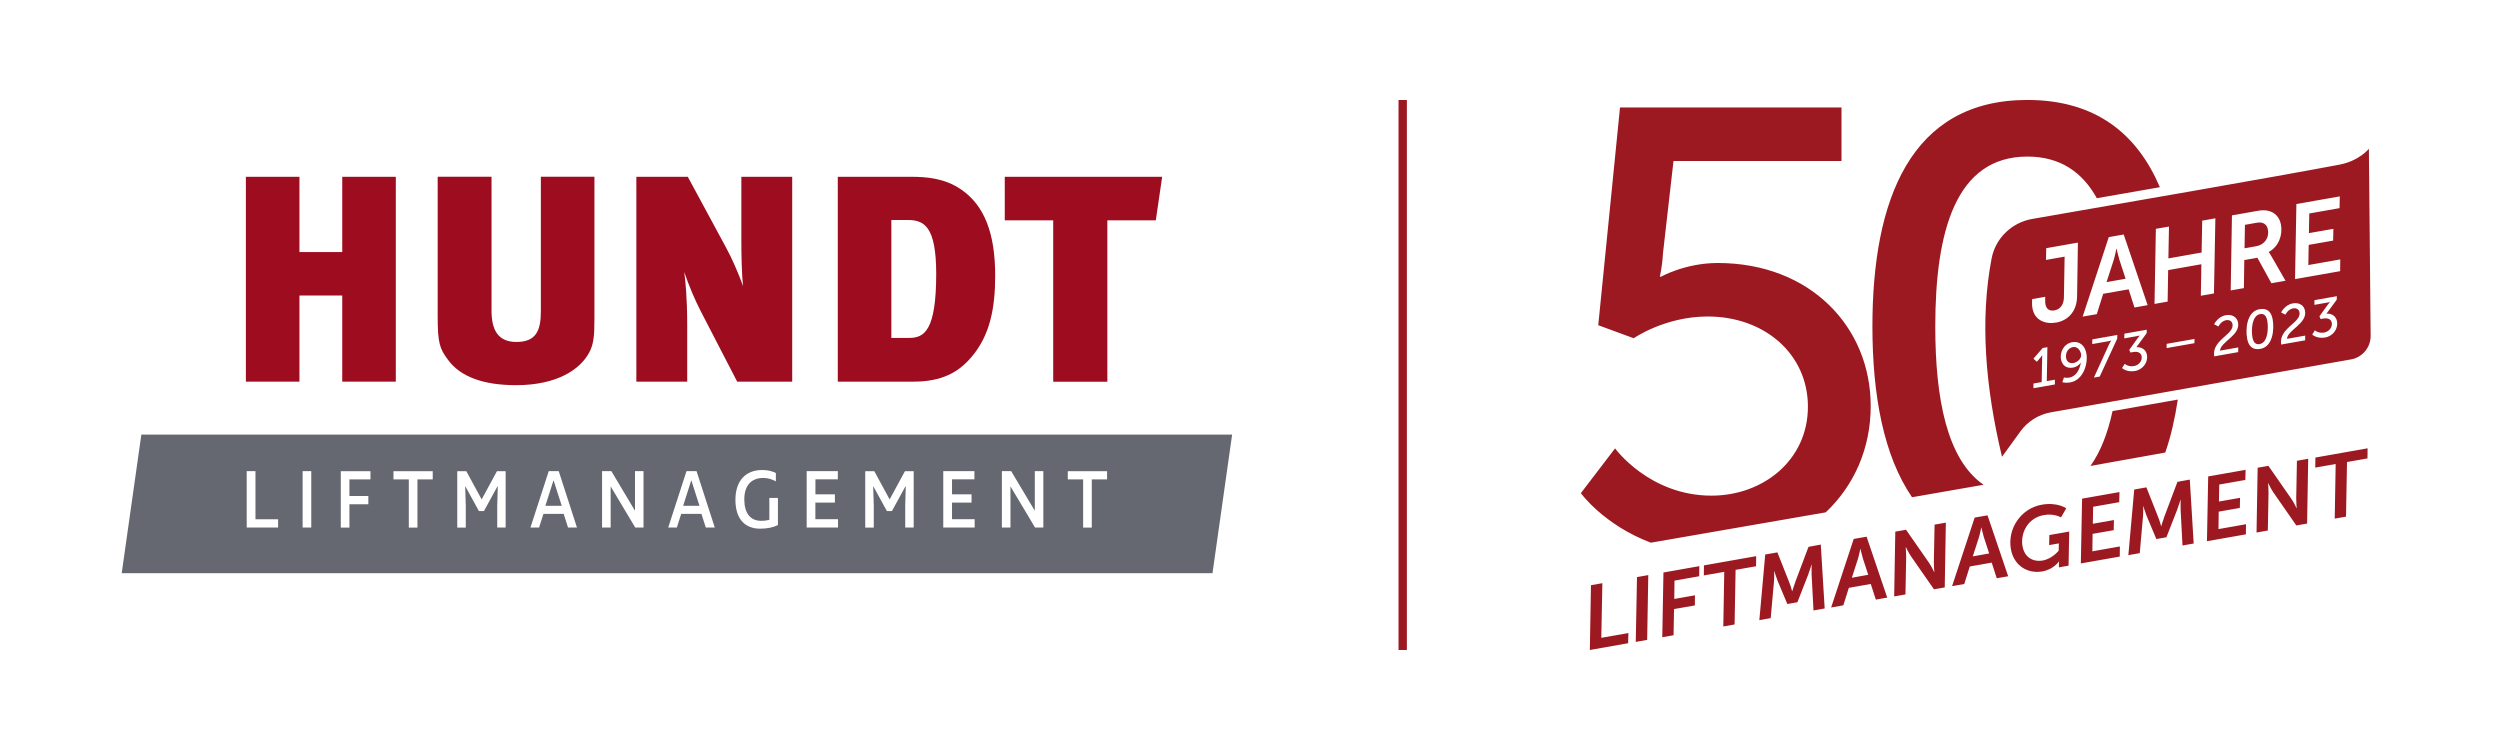
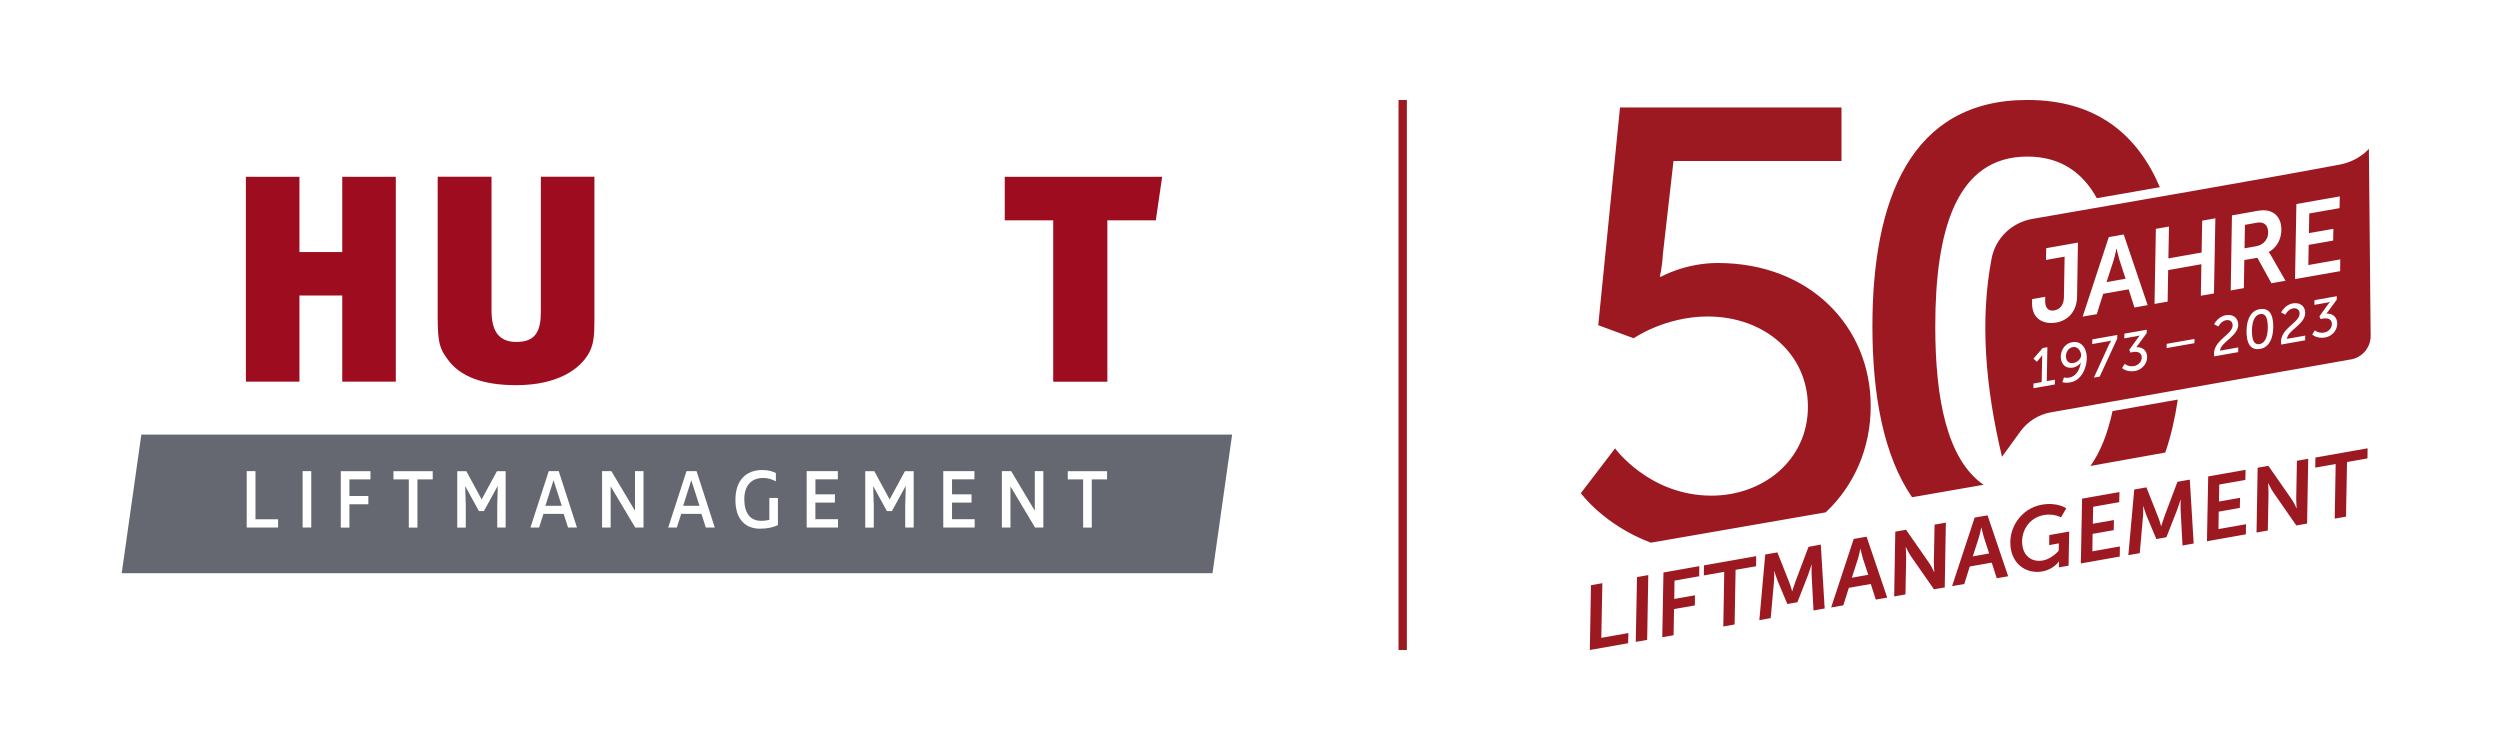
<svg xmlns="http://www.w3.org/2000/svg" version="1.1" id="Ebene_1" x="0px" y="0px" viewBox="0 0 425.2 127.56" style="enable-background:new 0 0 425.2 127.56;" xml:space="preserve">
  <style type="text/css">.st0{fill:#9D0D1F;} .st1{fill:#656771;} .st2{fill:#9D1921;}</style>
  <g>
    <g>
      <path class="st0" d="M58.21,64.91V50.26h-7.28v14.65h-9.11V30.07h9.11v12.8h7.28v-12.8h9.11v34.84H58.21z" />
      <path class="st0" d="M100.24,59.91c-1.53,2.9-5.45,5.6-12.47,5.6c-5.6,0-9.52-1.45-11.6-4.35c-1.37-1.85-1.73-2.75-1.73-7.4v-23.7 h9.16v22.75c0,3.2,1.02,5.35,4.22,5.35c3.26,0,4.17-1.8,4.17-5.2v-22.9h9.11v24.1C101.11,57.16,100.96,58.51,100.24,59.91z" />
-       <path class="st0" d="M125.38,64.91l-6.26-12.1c-0.92-1.8-1.99-4.3-2.75-6.55c0.2,1.35,0.51,4.55,0.51,8.85v9.8h-8.65V30.07h8.75 l6.46,11.95c1.02,1.85,2.09,4.3,2.95,6.65c-0.25-2.05-0.3-5.5-0.3-7.8v-10.8h8.65v34.84H125.38z" />
-       <path class="st0" d="M165.24,60.71c-2.24,2.65-5.09,4.2-9.87,4.2h-12.88V30.07h12.52c2.44,0,5.6,0.2,8.45,2.15 c4.02,2.75,5.8,7.55,5.8,14.65C169.26,52.26,168.44,56.96,165.24,60.71z M154.4,37.42h-2.8v20.05h3.05c2.55,0,4.58-1.25,4.58-10.9 C159.23,38.47,157.15,37.42,154.4,37.42z" />
      <path class="st0" d="M196.58,37.47h-8.24v27.45h-9.21V37.47h-8.24v-7.4h26.77L196.58,37.47z" />
    </g>
    <g>
      <polygon class="st1" points="94.13,81.72 92.76,86.03 95.54,86.03 94.16,81.72" />
      <polygon class="st1" points="117.56,81.72 116.19,86.03 118.97,86.03 117.59,81.72" />
      <path class="st1" d="M24.04,73.92L20.7,97.49h185.52l3.34-23.57H24.04z M47.29,89.72h-5.33v-9.59h1.49v8.19h3.85V89.72z M52.94,89.72h-1.47v-9.59h1.47V89.72z M63.01,81.54h-3.58v2.82h3.22v1.4h-3.22v3.97h-1.47v-9.59h5.05V81.54z M73.6,81.54H71v8.19 h-1.47v-8.19h-2.61v-1.4h6.68V81.54z M86,89.72h-1.43v-3.65l0.09-3.37h-0.04l-2.31,4.22h-0.86l-2.29-4.18h-0.04l0.1,3.29v3.7 h-1.45v-9.59h1.54l2.61,4.8l2.6-4.8H86V89.72z M96.61,89.72l-0.74-2.32h-3.44l-0.74,2.32h-1.47l3.11-9.59h1.7l3.1,9.59H96.61z M109.43,89.72h-1.39l-4.17-6.98h-0.01v6.98h-1.46v-9.59h1.58l3.99,6.69h0.03v-6.69h1.45V89.72z M120.04,89.72l-0.74-2.32h-3.44 l-0.74,2.32h-1.47l3.11-9.59h1.71l3.1,9.59H120.04z M132.32,89.3c-0.8,0.4-1.83,0.62-3.05,0.62c-2.36,0-4.19-1.44-4.19-4.9 c0-3.3,1.78-5.08,4.56-5.08c1.01,0,1.72,0.21,2.32,0.51v1.42c-0.57-0.31-1.29-0.58-2.13-0.58c-2.18,0-3.24,1.43-3.24,3.65 c0,2.35,1.05,3.64,2.84,3.64c0.63,0,1.07-0.07,1.42-0.17v-3.72h1.46V89.3z M142.53,89.72h-5.33v-9.59h5.3v1.4h-3.81v2.55H142v1.4 h-3.32v2.83h3.85V89.72z M155.39,89.72h-1.43v-3.65l0.09-3.37h-0.04l-2.31,4.22h-0.86l-2.29-4.18h-0.04l0.1,3.29v3.7h-1.45v-9.59 h1.54l2.61,4.8l2.6-4.8h1.49V89.72z M165.76,89.72h-5.33v-9.59h5.3v1.4h-3.81v2.55h3.32v1.4h-3.32v2.83h3.85V89.72z M177.43,89.72 h-1.39l-4.17-6.98h-0.01v6.98h-1.46v-9.59h1.58l3.99,6.69h0.03v-6.69h1.45V89.72z M188.29,81.54h-2.6v8.19h-1.47v-8.19h-2.61v-1.4 h6.68V81.54z" />
    </g>
  </g>
  <rect x="237.86" y="17.01" class="st2" width="1.42" height="93.54" />
  <path class="st2" d="M360.47,44.19c-0.21-0.68-0.48-1.89-0.48-1.89l-0.04,0.01c0,0-0.25,1.32-0.5,2.06l-1.17,3.61l3.24-0.57 L360.47,44.19z M385.72,39.04c-0.16-0.92-0.86-1.34-1.87-1.16l-2.03,0.36l-0.07,3.99l1.98-0.35 C385.05,41.65,385.99,40.55,385.72,39.04z M352.57,59.03c-0.82,0.14-1.32,0.99-1.16,1.88c0.11,0.6,0.56,0.95,1.26,0.83 c0.66-0.12,1.4-0.77,1.28-1.5C353.82,59.53,353.28,58.91,352.57,59.03z M384.4,53.42c-1.37,0.24-1.55,2.58-1.3,3.98 c0.14,0.77,0.5,1.25,1.22,1.12c1.42-0.25,1.52-2.69,1.3-3.96C385.47,53.77,385.13,53.29,384.4,53.42z M390.54,84.73 c-0.01,0.65,0.08,1.69,0.08,1.69l-0.03,0.01c0,0-0.45-0.99-0.85-1.55l-3.93-5.65l-1.83,0.32l-0.19,11.02l1.92-0.34l0.12-6.35 c0.01-0.65-0.08-1.69-0.08-1.69l0.03-0.01c0,0,0.47,0.97,0.86,1.55l3.92,5.64l1.83-0.32l0.19-11.02l-1.92,0.34L390.54,84.73z M335.85,88.03l-3.84,11.66l2.07-0.36l0.94-2.98l3.73-0.66l0.86,2.66l1.94-0.34l-3.51-10.36L335.85,88.03z M335.53,94.63l1.01-3.12 c0.21-0.64,0.43-1.78,0.43-1.78l0.03-0.01c0,0,0.23,1.04,0.41,1.63l0.91,2.78L335.53,94.63z M315.28,91.66l-3.84,11.66l2.07-0.36 l0.94-2.98l3.73-0.66l0.86,2.66l1.94-0.34l-3.51-10.36L315.28,91.66z M314.96,98.26l1.01-3.12c0.21-0.64,0.43-1.78,0.43-1.78 l0.03-0.01c0,0,0.23,1.04,0.41,1.63l0.91,2.78L314.96,98.26z M348.52,92.71l1.65-0.29l-0.03,1.24c0,0-1.09,1.38-2.71,1.67 c-1.66,0.29-3.11-0.55-3.44-2.42c-0.4-2.3,0.94-4.84,3.64-5.31c1.74-0.31,2.9,0.4,2.9,0.4l0.9-1.55c0,0-1.52-1.08-4.16-0.61 c-3.54,0.62-5.87,4.07-5.26,7.55c0.5,2.84,2.88,4.23,5.33,3.8c1.94-0.34,2.84-1.69,2.84-1.69l0.03-0.01c0,0-0.02,0.24-0.03,0.47 l-0.01,0.54l1.65-0.29l0.11-5.8l-3.38,0.59L348.52,92.71z M328.91,95.6c-0.01,0.65,0.08,1.69,0.08,1.69l-0.03,0.01 c0,0-0.45-0.99-0.85-1.55l-3.93-5.65l-1.83,0.32l-0.19,11.02l1.92-0.34l0.12-6.35c0.01-0.65-0.08-1.69-0.08-1.69l0.03-0.01 c0,0,0.46,0.97,0.86,1.55l3.92,5.63l1.83-0.32l0.19-11.02l-1.92,0.34L328.91,95.6z M355.91,90.8l3.59-0.63l0.04-1.72l-3.59,0.63 l0.05-2.89l4.44-0.78l0.04-1.72l-6.36,1.12l-0.21,11.02l6.62-1.17l0.02-1.72l-4.68,0.83L355.91,90.8z M393.78,79.53l3.47-0.61 l-0.16,9.29l1.92-0.34l0.17-9.29l3.48-0.61l0.02-1.72l-8.88,1.57L393.78,79.53z M370.34,81.95l-2.19,5.82 c-0.26,0.7-0.56,1.71-0.56,1.71l-0.03,0.01c0,0-0.24-0.92-0.49-1.52l-2.01-5.08l-2.07,0.37l-1,11.16l1.94-0.34l0.55-6.24 c0.06-0.74,0.03-1.74,0.03-1.74l0.03-0.01c0,0,0.31,1.04,0.55,1.63l1.66,3.96l1.71-0.3l1.79-4.57c0.25-0.66,0.61-1.81,0.61-1.81 l0.03-0.01c0,0-0.04,0.98-0.01,1.7l0.32,6.09l1.9-0.34l-0.66-10.87L370.34,81.95z M377.36,87.02l3.59-0.63l0.04-1.72l-3.59,0.63 l0.05-2.89l4.44-0.78l0.04-1.72l-6.36,1.12l-0.21,11.02l6.62-1.17l0.02-1.72l-4.68,0.83L377.36,87.02z M368.27,76.97 c0.96-2.77,1.65-5.8,2.13-9.01l-11.1,1.96c-0.8,3.7-2.01,6.88-3.76,9.33C359.97,78.45,364.24,77.69,368.27,76.97z M278.21,109.17 l1.94-0.34l0.19-11.02l-1.92,0.34L278.21,109.17z M272.53,99.19l-1.94,0.34l-0.19,11.02l6.51-1.15l0.05-1.73l-4.61,0.81 L272.53,99.19z M337.36,82.45c-6.21-4.31-8.21-14.62-8.21-26.93c0-16.19,3.49-28.89,15.66-28.89c5.61,0,9.37,2.66,11.82,7.08 c3.35-0.58,7-1.22,10.72-1.87c-3.86-9.06-10.9-14.84-22.54-14.84c-19.89,0-26.35,17.03-26.35,38.51c0,11.65,1.89,21.99,6.74,29.06 C329.25,83.87,333.32,83.16,337.36,82.45z M292.14,44.73c-5.5,0-9.63,2.33-9.63,2.33h-0.21c0,0,0.42-1.69,0.53-3.91l1.8-15.77h28.57 v-9.1h-37.67l-3.7,37.03l6.03,2.22c0,0,5.29-3.7,12.59-3.7c9.63,0,17.04,6.35,17.04,15.34c0,9.1-7.62,15.13-16.4,15.13 c-10.58,0-16.4-8.04-16.4-8.04l-5.82,7.62c0,0,3.93,5.42,11.91,8.42c8.02-1.39,18.42-3.19,29.74-5.16 c4.78-4.5,7.65-10.83,7.65-18.08C318.17,55.63,307.91,44.73,292.14,44.73z M338.73,43.97c-2,10.47-1.07,21.81,1.77,33.72l3.14-4.33 c1.24-1.7,3.09-2.86,5.16-3.23l51.05-9c1.95-0.34,3.37-2.05,3.35-4.03l-0.3-31.8c0,0-1.63,2.07-5.03,2.71 c-11.25,2.13-40.14,7.14-52.25,9.23C342.16,37.85,339.39,40.51,338.73,43.97z M349.49,65.39l-3.64,0.64l0-0.8l1.4-0.25l0.08-4.17 c0-0.2,0.01-0.4,0.01-0.4l-0.02,0c0,0-0.07,0.16-0.3,0.43l-0.59,0.69l-0.58-0.53l1.57-1.81l0.8-0.14l-0.1,5.77l1.38-0.24 L349.49,65.39z M352.11,65.04c-0.83,0.15-1.35-0.04-1.35-0.04l0.28-0.8c0,0,0.42,0.11,0.92,0.02c1.17-0.21,1.79-1.43,1.94-2.54 l-0.02,0c-0.2,0.35-0.71,0.74-1.31,0.84c-1.11,0.2-1.86-0.4-2.04-1.43c-0.21-1.19,0.48-2.63,1.9-2.89c1.22-0.22,2.18,0.52,2.43,1.96 C355.15,61.79,354.37,64.64,352.11,65.04z M360.09,57.61l-2.97,6.44l-0.99,0.17l2.56-5.61c0.2-0.41,0.38-0.67,0.38-0.67l0-0.02 c0,0-0.14,0.05-0.45,0.11l-2.78,0.49l0.02-0.8l4.25-0.75L360.09,57.61z M363.12,63.1c-1.43,0.25-2.2-0.5-2.2-0.5l0.45-0.72 c0,0,0.58,0.56,1.59,0.38c0.79-0.14,1.43-0.87,1.29-1.66c-0.11-0.65-0.73-0.85-1.45-0.72l-0.46,0.08l-0.19-0.46l1.38-1.92 c0.21-0.29,0.4-0.5,0.4-0.5l0-0.02c0,0-0.18,0.06-0.54,0.12l-2.09,0.37l0.02-0.8l3.8-0.67l-0.02,0.59l-1.74,2.38 c0.62-0.04,1.6,0.21,1.8,1.34C365.36,61.58,364.51,62.85,363.12,63.1z M373.23,58.37l-4.73,0.83l0.01-0.72l4.73-0.83L373.23,58.37z M384.43,59.34c-1.37,0.24-2.02-0.53-2.24-1.77c-0.29-1.63-0.07-4.6,2.1-4.98c1.39-0.25,2.03,0.52,2.25,1.76 C386.82,55.99,386.61,58.96,384.43,59.34z M395.46,57.4c-1.43,0.25-2.2-0.5-2.2-0.5l0.45-0.72c0,0,0.58,0.55,1.59,0.38 c0.79-0.14,1.43-0.87,1.29-1.66c-0.11-0.65-0.73-0.84-1.45-0.72l-0.46,0.08l-0.19-0.46l1.38-1.92c0.21-0.29,0.4-0.5,0.4-0.5l0-0.02 c0,0-0.18,0.06-0.54,0.12l-2.1,0.37l0.02-0.8l3.8-0.67l-0.02,0.59l-1.74,2.38c0.62-0.05,1.6,0.21,1.8,1.34 C397.69,55.88,396.85,57.15,395.46,57.4z M390.57,34.7l7.38-1.3l-0.04,2l-5.15,0.91l-0.06,3.34l4.16-0.73l-0.04,2l-4.16,0.73 l-0.06,3.43l5.43-0.96l-0.02,2l-7.67,1.35L390.57,34.7z M392.04,52.87c0.39,2.19-3,3.26-3.07,4.76l3.1-0.55l-0.01,0.8l-4.08,0.72 c-0.45-2.79,3.43-3.71,3.12-5.47c-0.09-0.52-0.53-0.78-1.1-0.68c-0.86,0.15-1.31,1.07-1.31,1.07l-0.72-0.38c0,0,0.64-1.3,1.98-1.54 C391.02,51.41,391.87,51.9,392.04,52.87z M379.61,36.63l4.37-0.77c0.66-0.12,1.29-0.14,1.83,0c1.12,0.27,1.92,1.11,2.14,2.38 c0.3,1.69-0.34,3.68-2.09,4.62l0.01,0.03c0,0,0.15,0.15,0.39,0.58l2.46,4.28l-2.4,0.42l-2.38-4.33l-2.23,0.39l-0.07,4.77l-2.24,0.4 L379.61,36.63z M378.56,53.61c1.07-0.19,1.92,0.3,2.09,1.27c0.39,2.19-3,3.26-3.07,4.76l3.1-0.55l-0.01,0.8l-4.08,0.72 c-0.45-2.79,3.43-3.71,3.12-5.47c-0.09-0.52-0.53-0.78-1.1-0.68c-0.86,0.15-1.31,1.07-1.31,1.07l-0.72-0.38 C376.57,55.14,377.22,53.84,378.56,53.61z M366.67,38.92l2.23-0.39l-0.1,5.42l5.65-1l0.1-5.42l2.24-0.4l-0.24,12.78l-2.23,0.39 l0.09-5.36l-5.65,1l-0.09,5.36l-2.23,0.39L366.67,38.92z M358.66,40.33l2.54-0.45l4.07,12.02l-2.24,0.4l-0.99-3.09l-4.33,0.76 l-1.09,3.46l-2.4,0.42L358.66,40.33z M347.88,51.7c0.15,0.87,0.67,1.24,1.54,1.09c0.83-0.15,1.58-0.8,1.61-2.18l0.12-6.96 l-3.17,0.56l0.04-2l5.39-0.95l-0.14,9.16c-0.04,2.7-1.7,4.12-3.54,4.44c-1.84,0.33-3.69-0.36-4.05-2.44 c-0.05-0.28-0.08-0.56-0.07-0.92l0.01-0.63l2.23-0.39l-0.01,0.57C347.84,51.27,347.85,51.51,347.88,51.7z M282.72,108.38l1.92-0.34 l0.08-4.45l3.54-0.62l0.02-1.72l-3.52,0.62l0.04-3.12l4.2-0.74l0.02-1.72l-6.1,1.08L282.72,108.38z M307.59,93.01l-2.19,5.82 c-0.26,0.7-0.57,1.71-0.57,1.71l-0.03,0.01c0,0-0.24-0.92-0.49-1.52l-2.01-5.08l-2.07,0.36l-1,11.16l1.93-0.34l0.56-6.24 c0.06-0.74,0.03-1.74,0.03-1.74l0.03-0.01c0,0,0.31,1.04,0.55,1.63l1.66,3.96l1.71-0.3l1.79-4.57c0.25-0.66,0.61-1.81,0.61-1.81 l0.03-0.01c0,0-0.04,0.98-0.01,1.7l0.32,6.09l1.9-0.34l-0.66-10.87L307.59,93.01z M289.79,97.87l3.47-0.61l-0.16,9.29l1.92-0.34 l0.17-9.29l3.48-0.61l0.02-1.72l-8.88,1.57L289.79,97.87z" />
</svg>